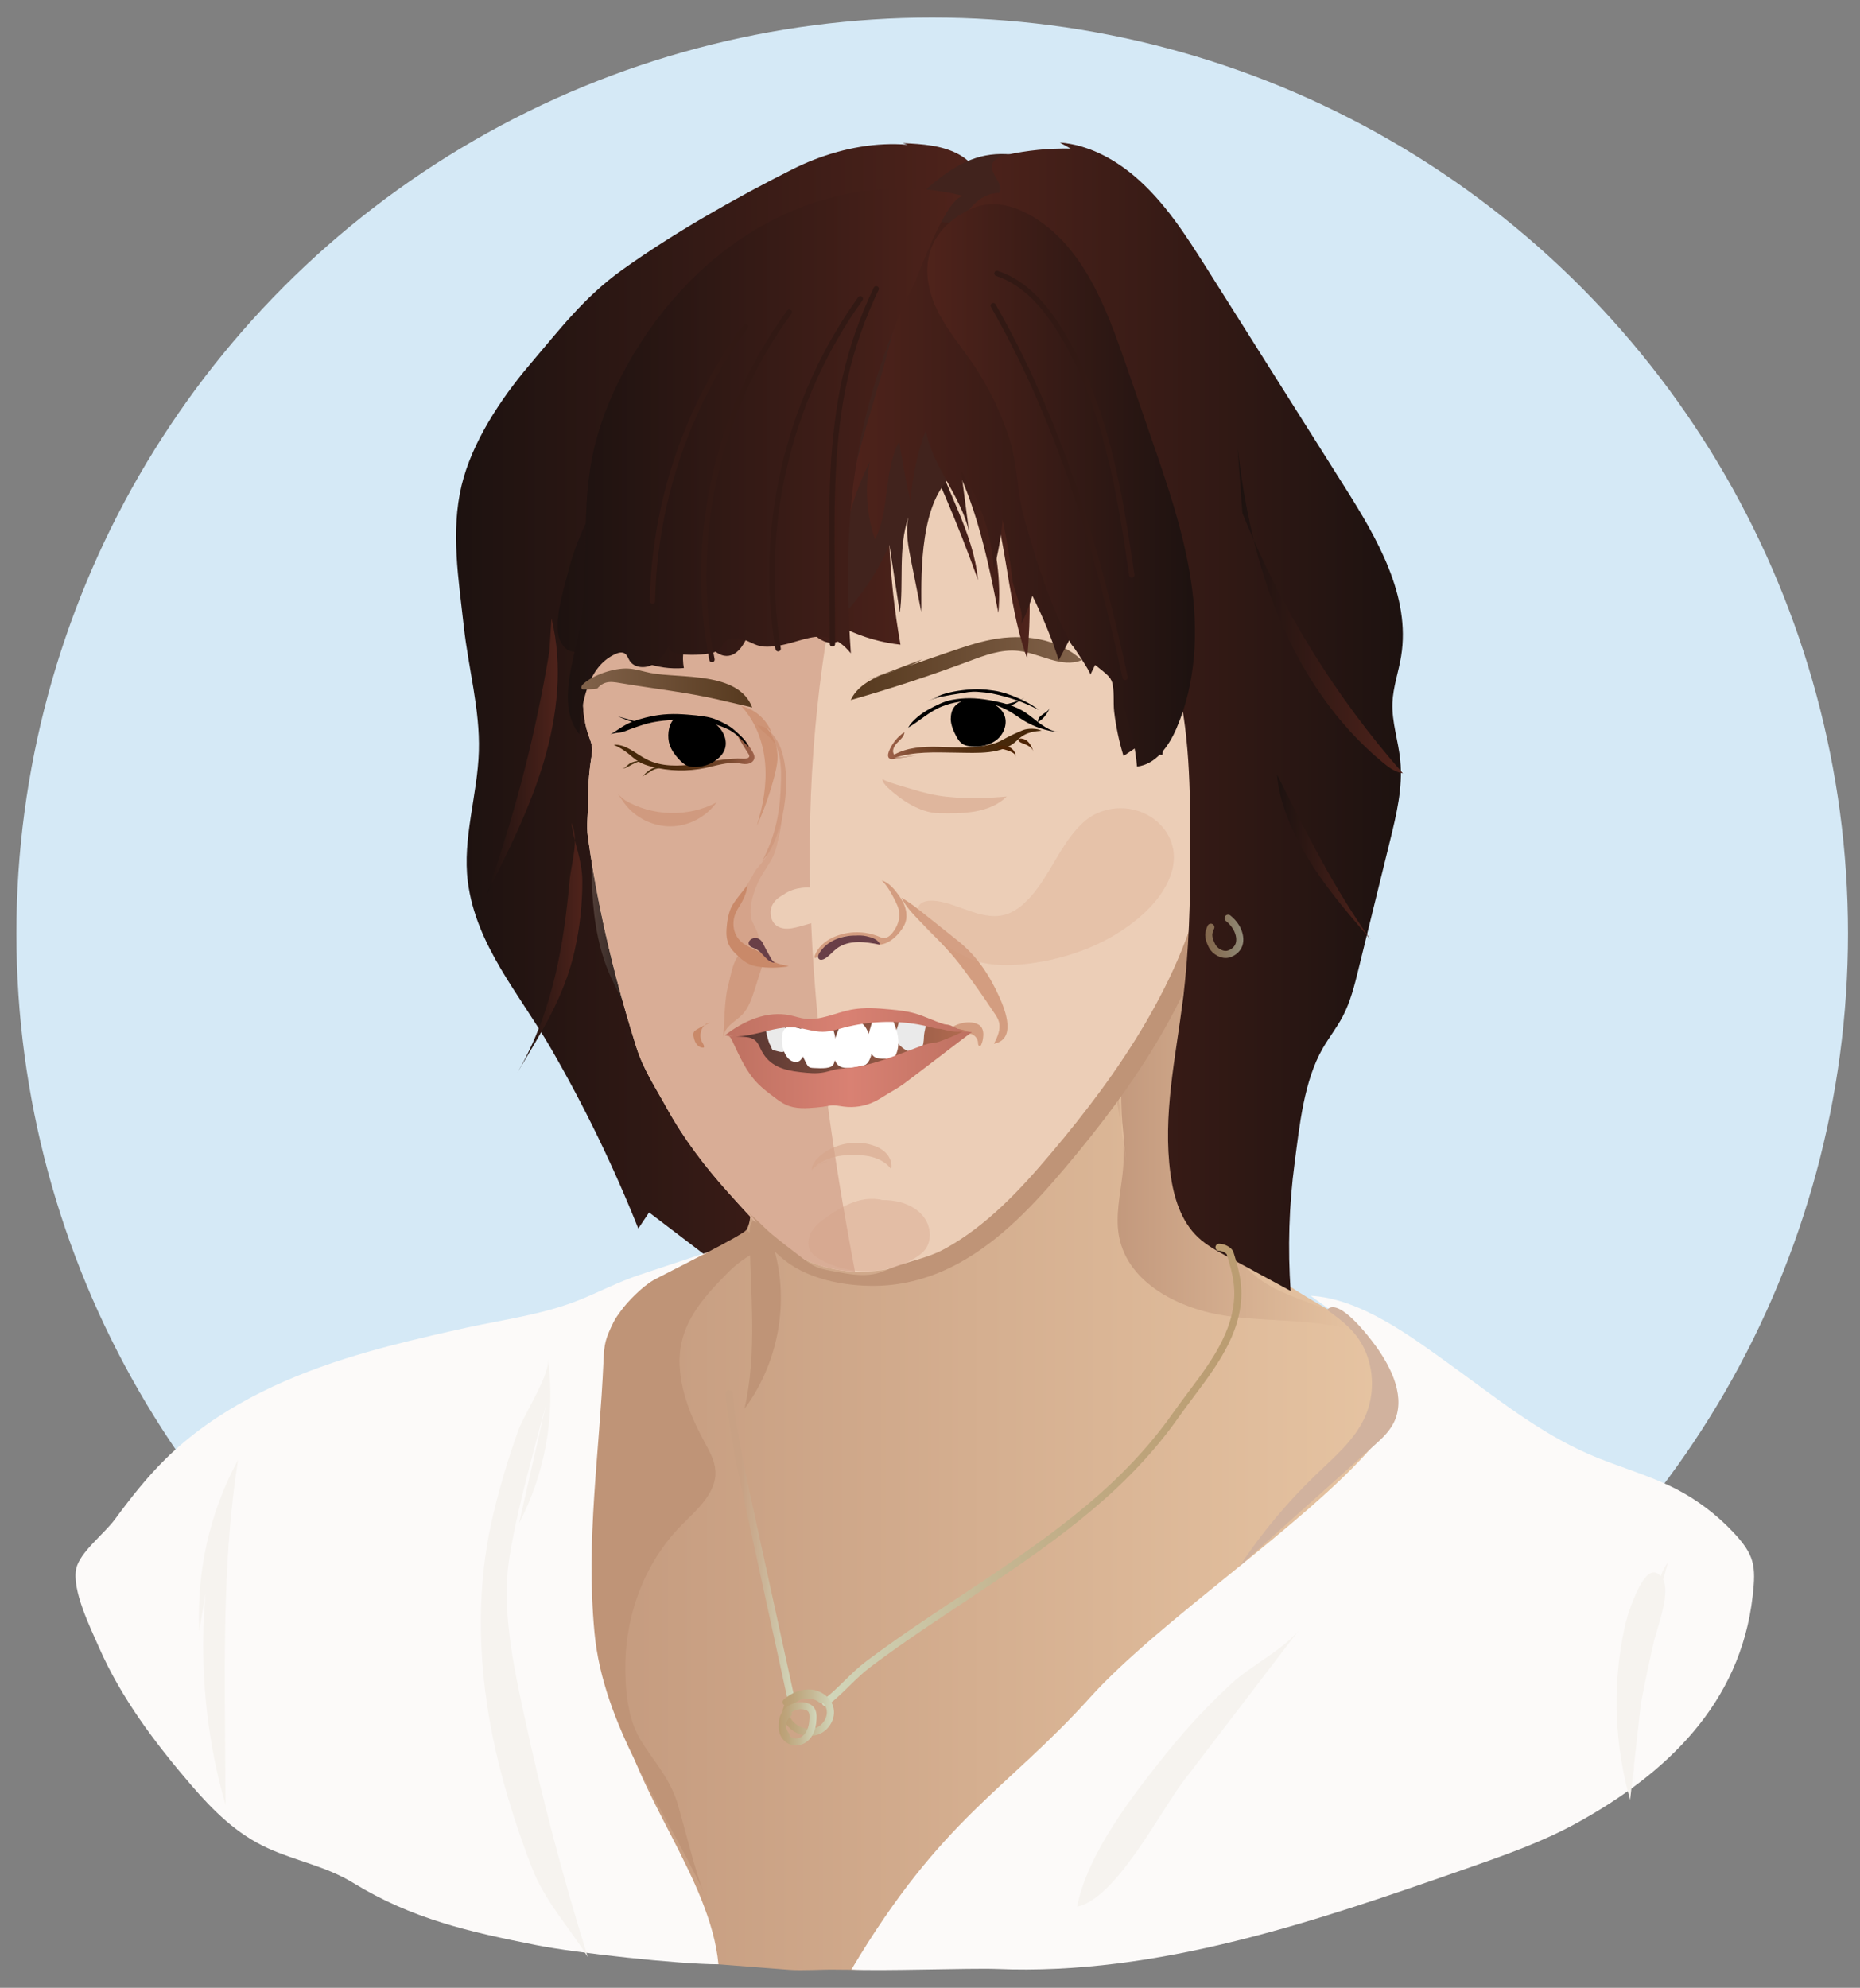
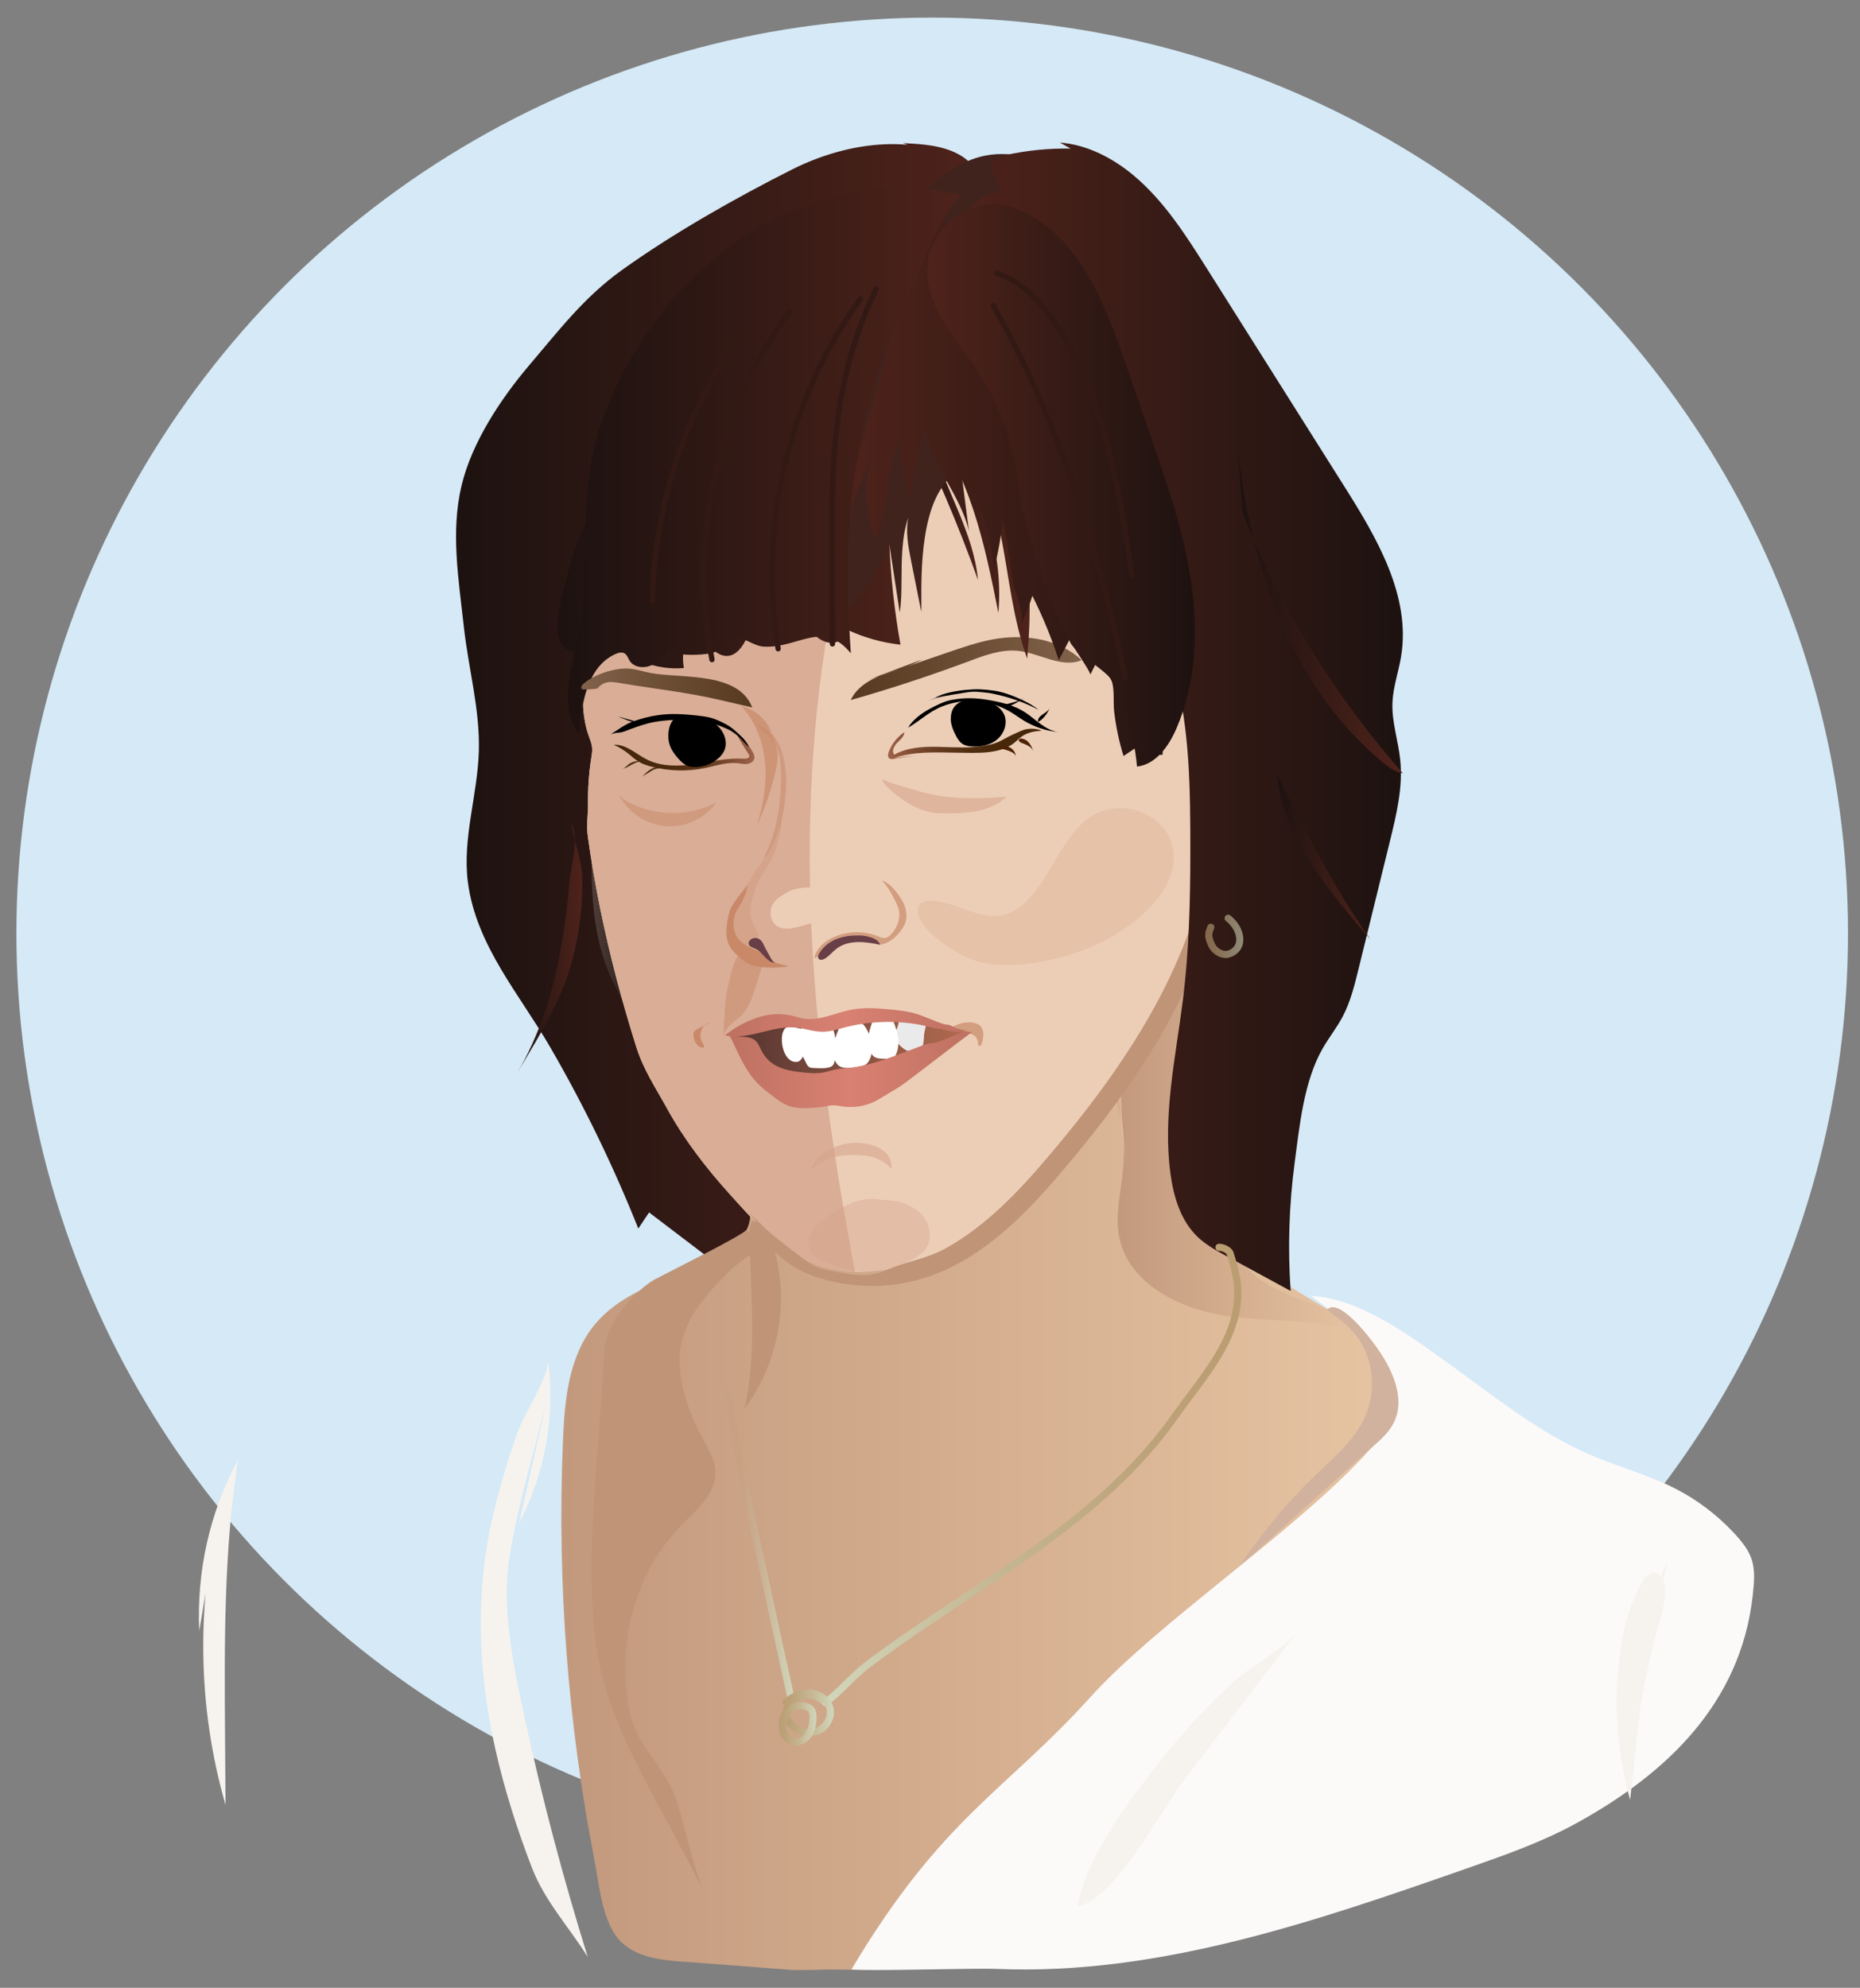
<svg xmlns="http://www.w3.org/2000/svg" xmlns:xlink="http://www.w3.org/1999/xlink" viewBox="0 0 262 280" id="Sandra">
  <rect x="0" y="0" width="262" height="280" fill="#808080" stroke="none" />
  <defs>
    <style>.cls-1,.cls-2,.cls-3,.cls-4,.cls-5,.cls-6,.cls-7,.cls-8{fill:none;}.cls-2,.cls-9{opacity:.5;}.cls-10{fill:url(#Namnlös_övertoning_50-2);}.cls-11{fill:url(#Namnlös_övertoning_24-3);}.cls-12{fill:url(#Namnlös_övertoning_24-5);}.cls-13{fill:url(#Namnlös_övertoning_24-7);}.cls-14{fill:url(#Namnlös_övertoning_24-6);}.cls-15{fill:url(#Namnlös_övertoning_24-9);}.cls-16{fill:url(#Namnlös_övertoning_24-8);}.cls-17{fill:url(#Namnlös_övertoning_24-4);}.cls-18{fill:url(#Namnlös_övertoning_24-2);}.cls-19{fill:url(#Namnlös_övertoning_2249);}.cls-20{fill:url(#linear-gradient);}.cls-3{stroke:url(#linear-gradient-3);}.cls-3,.cls-4,.cls-5,.cls-6,.cls-7,.cls-8{stroke-linecap:round;}.cls-3,.cls-4,.cls-5,.cls-7,.cls-8{stroke-linejoin:round;}.cls-4{stroke:url(#linear-gradient-2);}.cls-5{opacity:.6;stroke:url(#linear-gradient-4);}.cls-21{fill:#f6f3ef;}.cls-22{fill:#693f47;}.cls-23{fill:#ecceb7;}.cls-24{fill:#eaeaea;}.cls-25{fill:#fff;}.cls-26{fill:#fcfaf9;}.cls-27{fill:#bf9477;}.cls-28{fill:#d1b29e;}.cls-29{fill:#d9ad96;}.cls-30,.cls-9,.cls-31{fill:#c98969;}.cls-32{fill:#d5e9f6;}.cls-33{fill:#4a3010;}.cls-34{fill:#4e2303;}.cls-35{fill:url(#Namnlös_övertoning_373);}.cls-36{fill:url(#Namnlös_övertoning_130);}.cls-37{fill:url(#Namnlös_övertoning_133);}.cls-38{fill:url(#Namnlös_övertoning_134);}.cls-39{fill:url(#Namnlös_övertoning_373-3);}.cls-40{fill:url(#Namnlös_övertoning_373-2);}.cls-41{fill:url(#Namnlös_övertoning_51);}.cls-42{fill:url(#Namnlös_övertoning_50);}.cls-43{fill:url(#Namnlös_övertoning_92);}.cls-44{fill:url(#Namnlös_övertoning_25);}.cls-45{fill:url(#Namnlös_övertoning_26);}.cls-46{fill:url(#Namnlös_övertoning_24);}.cls-47{fill:url(#Namnlös_övertoning_27);}.cls-6{stroke:#321914;stroke-miterlimit:10;stroke-width:.75px;}.cls-7{stroke:url(#Namnlös_övertoning_178);}.cls-8{stroke:url(#Namnlös_övertoning_432);}.cls-48{opacity:.57;}.cls-48,.cls-49,.cls-50,.cls-51{fill:#d5a38a;}.cls-31{opacity:.7;}.cls-49{opacity:.3;}.cls-50{opacity:.4;}.cls-51{opacity:.98;}</style>
    <linearGradient gradientUnits="userSpaceOnUse" y2="197.34" x2="199.04" y1="197.34" x1="79.08" id="Namnlös_övertoning_373">
      <stop stop-color="#c3997d" offset="0" />
      <stop stop-color="#e7c5a3" offset="1" />
    </linearGradient>
    <linearGradient xlink:href="#Namnlös_övertoning_373" y2="157.05" x2="158.31" y1="157.05" x1="157.01" id="Namnlös_övertoning_373-2" />
    <linearGradient xlink:href="#Namnlös_övertoning_373" y2="157.68" x2="192.75" y1="157.68" x1="157.44" id="Namnlös_övertoning_373-3" />
    <linearGradient gradientUnits="userSpaceOnUse" y2="126.48" x2="94.58" y1="126.48" x1="81.11" id="Namnlös_övertoning_134">
      <stop stop-color="#604942" offset="0" />
      <stop stop-color="#000" offset="1" />
    </linearGradient>
    <linearGradient gradientUnits="userSpaceOnUse" y2="98.88" x2="138.64" y1="98.88" x1="64.24" id="Namnlös_övertoning_24">
      <stop stop-color="#1d1210" offset="0" />
      <stop stop-color="#4f231b" offset="1" />
    </linearGradient>
    <linearGradient gradientUnits="userSpaceOnUse" y2="94.17" x2="152.36" y1="94.17" x1="119.84" id="linear-gradient">
      <stop stop-color="#56391e" offset="0" />
      <stop stop-color="#81624a" offset="1" />
    </linearGradient>
    <linearGradient xlink:href="#Namnlös_övertoning_24" y2="63.28" x2="132.62" y1="63.28" x1="78.54" id="Namnlös_övertoning_24-2" />
    <linearGradient xlink:href="#Namnlös_övertoning_24" y2="70.02" x2="137.77" y1="70.02" x1="127.79" id="Namnlös_övertoning_24-3" />
    <linearGradient xlink:href="#Namnlös_övertoning_24" y2="69.19" x2="145.05" y1="69.19" x1="118.72" id="Namnlös_övertoning_24-4" />
    <linearGradient gradientUnits="userSpaceOnUse" y2="54.83" x2="164.22" y1="54.83" x1="104.57" id="Namnlös_övertoning_92">
      <stop stop-color="#41231d" offset=".59" />
      <stop stop-color="#4f231b" offset="1" />
    </linearGradient>
    <linearGradient gradientUnits="userSpaceOnUse" y2="68.86" x2="173.7" y1="68.86" x1="118.71" id="Namnlös_övertoning_25">
      <stop stop-color="#4f231b" offset="0" />
      <stop stop-color="#1d1210" offset="1" />
    </linearGradient>
    <linearGradient xlink:href="#Namnlös_övertoning_24" y2="64.97" x2="135.91" y1="64.97" x1="79.97" id="Namnlös_övertoning_24-5" />
    <linearGradient gradientUnits="userSpaceOnUse" y2="100.96" x2="197.6" y1="100.96" x1="134.21" id="Namnlös_övertoning_27">
      <stop stop-color="#4f231b" offset="0" />
      <stop stop-color="#1d1210" offset="1" />
    </linearGradient>
    <linearGradient gradientUnits="userSpaceOnUse" y2="68.37" x2="168.33" y1="68.37" x1="130.62" id="Namnlös_övertoning_26">
      <stop stop-color="#4f231b" offset="0" />
      <stop stop-color="#1d1210" offset="1" />
    </linearGradient>
    <linearGradient gradientUnits="userSpaceOnUse" y2="147.94" x2="136.1" y1="147.94" x1="103.33" id="Namnlös_övertoning_2249">
      <stop stop-color="#543430" offset="0" />
      <stop stop-color="#b26b50" offset="1" />
    </linearGradient>
    <linearGradient gradientUnits="userSpaceOnUse" y2="150.69" x2="136.9" y1="150.69" x1="102.68" id="Namnlös_övertoning_50">
      <stop stop-color="#be7161" offset="0" />
      <stop stop-color="#d98173" offset=".5" />
      <stop stop-color="#be7161" offset="1" />
    </linearGradient>
    <linearGradient xlink:href="#Namnlös_övertoning_50" y2="144.01" x2="136.23" y1="144.01" x1="102.12" id="Namnlös_övertoning_50-2" />
    <linearGradient gradientUnits="userSpaceOnUse" y2="96.91" x2="105.96" y1="96.91" x1="81.89" id="Namnlös_övertoning_51">
      <stop stop-color="#81624a" offset="0" />
      <stop stop-color="#56391e" offset="1" />
    </linearGradient>
    <linearGradient gradientUnits="userSpaceOnUse" y2="104.8" x2="146.72" y1="104.8" x1="125.09" id="Namnlös_övertoning_133">
      <stop stop-color="#9f624a" offset="0" />
      <stop stop-color="#9b5f47" offset=".02" />
      <stop stop-color="#7c4b30" offset=".17" />
      <stop stop-color="#643b1f" offset=".33" />
      <stop stop-color="#532f12" offset=".49" />
      <stop stop-color="#49290b" offset=".67" />
      <stop stop-color="#462709" offset=".9" />
    </linearGradient>
    <linearGradient gradientUnits="userSpaceOnUse" y2="106.07" x2="106.26" y1="106.07" x1="86.44" id="Namnlös_övertoning_130">
      <stop stop-color="#462709" offset=".1" />
      <stop stop-color="#49290b" offset=".33" />
      <stop stop-color="#532f12" offset=".51" />
      <stop stop-color="#643b1f" offset=".67" />
      <stop stop-color="#7c4b30" offset=".83" />
      <stop stop-color="#9b5f47" offset=".98" />
      <stop stop-color="#9f624a" offset="1" />
    </linearGradient>
    <linearGradient xlink:href="#Namnlös_övertoning_24" y2="86.05" x2="197.6" y1="86.05" x1="174.33" id="Namnlös_övertoning_24-6" />
    <linearGradient xlink:href="#Namnlös_övertoning_24" y2="120.71" x2="193.03" y1="120.71" x1="179.89" id="Namnlös_övertoning_24-7" />
    <linearGradient xlink:href="#Namnlös_övertoning_24" y2="106.58" x2="78.57" y1="106.58" x1="68.52" id="Namnlös_övertoning_24-8" />
    <linearGradient xlink:href="#Namnlös_övertoning_24" y2="133.49" x2="82.03" y1="133.49" x1="72.89" id="Namnlös_övertoning_24-9" />
    <linearGradient gradientUnits="userSpaceOnUse" y2="207.76" x2="174.86" y1="207.76" x1="115.78" id="Namnlös_övertoning_178">
      <stop stop-color="#d1d6ba" offset=".01" />
      <stop stop-color="#c5b793" offset=".41" />
      <stop stop-color="#bda47b" offset=".75" />
      <stop stop-color="#bb9d72" offset=".95" />
      <stop stop-color="#bb9d72" offset="1" />
    </linearGradient>
    <linearGradient gradientUnits="userSpaceOnUse" y2="217.67" x2="111.88" y1="217.67" x1="102.19" id="Namnlös_övertoning_432">
      <stop stop-color="#c8a184" offset=".23" />
      <stop stop-color="#cab194" offset=".51" />
      <stop stop-color="#d1d6ba" offset=".99" />
    </linearGradient>
    <linearGradient gradientUnits="userSpaceOnUse" y2="241.24" x2="117.47" y1="241.24" x1="110.21" id="linear-gradient-2">
      <stop stop-color="#bb9d72" offset="0" />
      <stop stop-color="#bda47b" offset=".21" />
      <stop stop-color="#c5b793" offset=".56" />
      <stop stop-color="#d1d6ba" offset=".99" />
    </linearGradient>
    <linearGradient xlink:href="#linear-gradient-2" y2="242.82" x2="115.02" y1="242.82" x1="109.69" id="linear-gradient-3" />
    <linearGradient xlink:href="#linear-gradient-2" y2="131.89" x2="175.13" y1="131.89" x1="169.76" id="linear-gradient-4" />
  </defs>
  <g id="BG-3">
    <circle r="129" cy="131.48" cx="131.31" class="cls-32" />
  </g>
  <g id="Sandra-2">
    <path d="m79.3,202.84c.24-5.7.82-11.8,4.44-16.22,3.09-3.78,7.87-5.67,12.46-7.33,2.57-.93,5.26-1.9,7.11-3.9s2.52-5.4.69-7.43c5.31,1.18,10.75,2.37,16.15,1.65,7.99-1.07,14.8-6.15,21-11.31,5.51-4.59,10.95-9.49,14.57-15.68,4.72-8.07,6.14-17.94,11.95-25.26.87-1.1,2.88,4.08,2.97,4.87.25,2.29-.94,4.85-1.48,7.1-.66,2.8-1.22,5.61-1.68,8.45-.91,5.63-1.42,11.33-1.51,17.04-.04,2.56-.27,5.57-.04,8.43.15,1.95.51,3.84,1.28,5.47,1.32,2.8,4.22,4.6,6.5,6.55,3.87,3.32,8,6.11,12.42,8.64,3.09,1.77,6.28,3.47,8.82,5.96s4.39,5.95,4.06,9.49c-.6,6.42-8.12,11.51-12.29,15.78-5.5,5.64-10.95,11.32-16.24,17.16-6.28,6.93-12.33,14.06-17.94,21.55-2.8,3.74-5.49,7.57-8.03,11.49-1.03,1.59-2.27,3.03-3.16,4.69-1.58,2.95-4.7,5-7.86,6.01-2.45.78-5.04,1.05-7.6,1.21-2.7.17-5.41.23-8.12.18-2.03-.04-4.71.17-6.68.02-5.26-.4-9.71-.77-14.99-1.14-3.01-.21-6.25-.6-8.47-2.65-2.77-2.56-3.18-7.94-3.86-11.44-.94-4.85-1.75-9.72-2.41-14.62-1.31-9.68-2.06-19.44-2.24-29.21-.1-5.18-.04-10.36.18-15.53Z" class="cls-35" />
    <g>
      <path d="m158.09,158.06c-.21-1.78-.57-3.53-1.08-5.25l1.3,8.49c0-.21,0-.41-.01-.62-.09-.87-.16-1.75-.21-2.62Z" class="cls-40" />
      <path d="m177.07,179.89c-1.9-1.46-3.31-3.35-4.38-5.47-2.06-1.65-4.36-3.32-5.48-5.71-.77-1.63-1.13-3.52-1.28-5.47-.22-2.86,0-5.87.04-8.43.1-5.71.6-11.41,1.51-17.04.46-2.84,1.02-5.65,1.68-8.45.08-.35.19-.72.29-1.08-.46-.52-1.06-.87-1.83-.94-1.12-.11-2.19.47-3.06,1.18-2.95,2.42-4.22,6.31-5.04,10.05-1.4,6.41-1.87,13.01-1.44,19.55.1.87.18,1.74.21,2.62.1,1.01.23,2.02.38,3.02l-.37-2.4c.02,1.33-.02,2.66-.17,3.98-.32,2.97-1.06,5.98-.49,8.92,1.28,6.59,8.56,10.21,15.21,11.15,6.65.93,13.65.24,19.89,2.75-.15-.15-.3-.29-.45-.43-1.47-1.06-3.04-1.99-4.62-2.89-3.55-1.56-7.53-2.52-10.61-4.88Z" class="cls-39" />
    </g>
    <path d="m85.17,138.55c-1.3-3.53-2.91-7.2-3.42-10.92-.59-4.24-.64-8.64-.64-12.91,0-8.47.8-16.94,2.41-25.25,1.18,5.94,2.37,11.9,3.05,17.92s2.13,10.89,3.53,16.55c2.83,11.47,4.35,23.26,4.48,35.08.02,1.5.01,3.01-.21,4.49-3.06-8.32-6.13-16.63-9.19-24.95Z" class="cls-38" />
    <path d="m137.02,23.53c-7.36-4.97-17.46-3.67-25.4.32s-16.81,9.02-24.03,14.2c-5.32,3.82-8.77,8.38-13.02,13.37-4.03,4.74-8.1,10.9-9.55,16.95-1.56,6.55-.42,13.17.31,19.86.64,5.88,2.29,11.67,2.12,17.58-.18,6.17-2.33,12.28-1.55,18.4,1.15,8.96,7.29,15.83,11.67,23.41,4.72,8.16,8.85,16.67,12.34,25.43l1.52-2.27c2.75,2.09,5.5,4.18,8.24,6.27.33.25.69.52,1.11.53.52.02.95-.35,1.34-.7,1.87-1.69,3.91-3.84,3.5-6.33-.42-2.55-3.13-3.9-5.03-5.65-1.17-1.07-2.08-2.39-2.95-3.71-4.8-7.3-7.51-15.19-11.31-22.95s-3.07-17.55-2.64-25.64c.25-4.73.82-9.54-.16-14.17-.7-3.31-2.18-6.5-2.15-9.88.01-1.5.33-2.99.66-4.46,2.4-10.89,5.38-21.88,11.41-31.26,6.03-9.38,15.61-17.05,26.69-18.33,5.07-.58,10.53.11,15-2.36,1.49-.82,2.86-2.06,3.34-3.7.75-2.6-1.04-5.39-3.42-6.69s-5.19-1.46-7.89-1.59" class="cls-46" />
    <path d="m82.04,96.23c.06,2.56,0,4.95.89,7.42.2.56.43,1.11.48,1.7.04.47-.05.95-.12,1.42-.34,2.11-.48,4.25-.46,6.39.01,1.63-.25,3.09-.02,4.72.93,6.7,2.3,13.34,4.01,19.88.86,3.27,1.8,6.53,2.82,9.75s2.73,5.74,4.3,8.59c2.41,4.38,5.47,8.36,8.81,12.06s6.56,7.45,11.06,9.46c6.13,2.74,13.47,1.51,19.35-1.72,5.88-3.24,10.55-8.27,14.88-13.39,9.82-11.61,18.69-24.65,21.8-39.54,2.02-9.71-.13-18.81.5-28.42.5-7.75-1.7-14.47-5.25-21.47-1.2-2.37-2.57-4.7-4.45-6.58-2.09-2.09-4.72-3.54-7.43-4.72-16.4-7.16-39.54-6.98-55.19,1.77-5.22,2.92-9.4,7.48-12.11,12.79-2.97,5.83-3.8,12.41-3.86,18.89,0,.34,0,.68,0,1.03Z" class="cls-23" />
    <path d="m122.25,95.77c3.78-1.3,7.56-2.6,11.35-3.9,2.02-.69,4.05-1.39,6.14-1.79,4.41-.84,9.36-.17,12.62,2.91-2.83,1.18-5.89-.99-8.95-1.31-2.38-.25-4.71.63-6.95,1.47-5.47,2.04-11.01,3.86-16.62,5.46.82-1.8,2.68-2.9,4.54-3.59s3.83-1.12,5.53-2.14" class="cls-20" />
    <path d="m117.95,73.84c-3.15-6.64-19.62-.82-24.4.49-2.65.73-5.44,1.57-7.99,2.71-2.68,5.65-3.47,11.94-3.52,18.16,0,.34,0,.68,0,1.03.06,2.56,0,4.95.89,7.42.2.56.43,1.11.48,1.7.04.47-.05.95-.12,1.42-.34,2.11-.48,4.25-.46,6.39.01,1.63-.25,3.09-.02,4.72.93,6.7,2.3,13.34,4.01,19.88.86,3.27,1.8,6.52,2.82,9.75.97,3.09,2.73,5.74,4.3,8.59,2.41,4.38,5.47,8.36,8.81,12.06,3.25,3.6,6.56,7.45,11.06,9.46,2.1.94,4.34,1.4,6.62,1.49-6.2-32.9-9.4-64.57-2.44-97.8.52-2.48,1.06-5.16-.02-7.45Z" class="cls-29" />
    <path d="m105.59,173.79c.08,8.25,1.12,16.62-.73,24.66,4.2-5.63,5.96-13.01,4.77-19.93-.39-2.27-1.25-5.68-3.56-6.58-.48.56-.48,1.12-.48,1.85Z" class="cls-27" />
    <path d="m172.32,96.53c.5-7.75-1.7-14.47-5.25-21.47-1.2-2.37-2.57-4.7-4.45-6.58-.36-.36-.74-.69-1.13-1.02,1.44,1.69,2.58,3.62,3.58,5.6,3.56,7.01,5.76,13.72,5.25,21.47-.62,9.61,1.52,18.71-.5,28.42-3.1,14.89-11.98,27.93-21.8,39.54-4.33,5.13-9,10.15-14.88,13.39-2.67,1.47-5.69,1.85-8.43,3.08-2.49,1.12-5.04.52-7.69.04-.7-.13-1.41-.27-2.07-.56-.73-.32-1.38-.81-2.01-1.29-1.41-1.07-2.83-2.15-4.19-3.28-1.24-1.03-2.33-2.32-3.63-3.26,1.26.92,1.98,2.47,2.68,3.82s1.59,2.19,2.82,3.16c3.61,2.83,9.21,3.73,13.65,3.5,3.81-.19,7.55-1.37,10.88-3.21,5.88-3.24,10.55-8.27,14.88-13.39,9.82-11.61,18.69-24.65,21.8-39.54,2.02-9.71-.12-18.81.5-28.42Z" class="cls-27" />
    <path d="m85.96,90.19c2.64,2.76,6.57,4.24,10.37,3.91-.28-1.53-.19-3.65,1.33-3.97,1.63-.34,2.66,1.91,4.3,2.23,1.91.37,3.14-1.93,3.7-3.79,1.31.65,2.67,1.32,4.13,1.42s3.08-.5,3.74-1.81c.84.97,1.76,1.99,3,2.3s2.84-.49,2.81-1.78c2.36,1.11,4.91,1.82,7.5,2.11-3.49-19.5-1.47-39.96,5.77-58.4-11.65,6.5-22.33,14.57-32.97,22.62-3.88,2.94-7.79,5.89-11.05,9.51-4.17,4.64-7.14,10.33-8.66,16.37-.55,2.18-2.05,6.99-1.08,9.2,1.49,3.4,4.23.73,7.1.07Z" class="cls-18" />
    <path d="m130.03,58.54c.84.99.9,2.67,1.25,3.92,1.87,6.52,5.84,12.47,6.48,19.23-2.85-7.97-6.19-15.77-9.98-23.34" class="cls-11" />
    <path d="m130.37,58.95c6.23,7.6,8.35,17.72,10.26,27.38.83-9.26-2.89-18.25-6.54-26.79,3.99,4.33,5.8,10.21,6.92,15.99s1.68,11.71,3.68,17.24c1.08-11.72-.18-24.03-6.14-34.17-2.62-4.46-6.05-8.36-9.47-12.24-.23-.27-.48-.54-.82-.66-.32-.11-.66-.05-.99.01-2.35.47-11.17,3.76-7.8,6.55,1.72,1.42,3.83,2.23,5.53,3.84,1.92,1.81,3.61,3.86,5.01,6.08" class="cls-17" />
    <path d="m119.14,73.58c-3.4.9-6.8,1.8-10.2,2.7-.71.19-1.46.38-2.18.22-1.47-.32-2.29-2.01-2.18-3.51s.91-2.84,1.67-4.14c6.27-10.8,10.71-22.61,17.26-33.24,2.38-3.86,5.08-7.6,8.66-10.37,3.58-2.77,6.72-4.03,11.2-3.37,4.46-1.04,9.45.66,12.35,4.21,1.16,1.42,1.99,3.07,2.75,4.74,1.96,4.26,3.55,8.69,4.77,13.22,1,3.74,1.69,7.95-.24,11.31-2.42,4.2-7.88,5.38-12.71,5.76-6.57.53-13.44,1.76-17.5,7.39-3.62,5.01-2.91,15.41-3.02,17.67-.47-2.37-.95-4.75-1.42-7.12-.41-2.04-.82-4.14-.4-6.18-1.49,4.28-.62,9.69-1.21,13.41-.49-3.18-.97-6.35-1.46-9.53-1.84,4.28-4.59,8.17-8.01,11.34.93-2.26.94-4.85,1.2-7.27.31-2.95.63-5.9.94-8.85.19.2.02,1.55-.25,1.62Z" class="cls-43" />
    <path d="m158.28,106.48l3.35-2.26c-.07,1.13,1,2.19,2.12,2.11.09-1.69.21-3.45,1.06-4.91s2.69-2.5,4.26-1.87c.39.15.74.4,1.14.52,1.46.46,2.99-.86,3.35-2.35s-.07-3.04-.44-4.52c-1.64-6.61-1.89-13.52-3.77-20.06-1.96-6.83-5.64-13-9.86-18.67-2.11-2.83-4.36-5.55-6.66-8.24s-4.16-5.45-6.83-7.82c-2.6-2.31-5.42-4.52-8.66-5.84-2.41-.98-6.31-2.28-8.54-.25-1.28,1.16-1.39,3.09-1.51,4.81-.94,13.57-7.86,26.22-8.59,39.81.66-4.13,1.95-8.15,3.81-11.89-.71,3.62-.46,7.44.74,10.93,2.15-4.26,1.18-9.61,3.42-13.82.41,2.84.94,5.67,1.58,8.47.24-3.43.97-6.83,2.16-10.06.89,5.11,4.91,9.21,6.08,14.26-.37-2.82-.73-5.63-1.1-8.45,2.7,4.11,4.31,8.93,4.6,13.84.61-2.29,1.03-4.64,1.25-7,.57,2.8,1.03,5.62,1.37,8.45.2,1.69,1.9,4.93,1.13,6.42.89-1.72,1.07-2.33,1.68-4.17,1.46,2.93,2.71,5.96,3.72,9.08l1.58-3.04c-.64,1.24,5.41,4.59,5.86,5.9s.2,3.02.36,4.37c.25,2.12.69,4.22,1.32,6.26Z" class="cls-44" />
    <path d="m94.37,90.79c-.63,1.06-1.3,2.17-2.37,2.79s-2.65.53-3.31-.51c-.22-.35-.34-.8-.69-1.02-.39-.25-.9-.11-1.32.08-3.96,1.8-4.79,6.95-5.09,11.29-2.94-3.76-1.14-9.13-.17-13.8,1.7-8.16.38-16.7,1.93-24.89.91-4.79,2.79-9.37,5.18-13.61,4.66-8.26,11.44-15.43,19.82-19.87,8.38-4.44,18.39-6.01,27.56-3.59-2.4-.63-6.49,10.99-7.2,12.42-2.63,5.34-4.73,10.95-6.28,16.7-3.16,11.72-3.4,23.24-2.58,35.25-3.95-4.85-7.42-.66-12.27-.95-1.27-.07-2.38-1.05-3.48-1.15-2.37-.21-1.4.56-3.27,1.84-.87.59-7.6.95-6.47-.97Z" class="cls-12" />
    <path d="m149.29,20.08c3.87.3,7.49,2.19,10.46,4.69,4.28,3.61,7.33,8.43,10.32,13.16,6.44,10.21,12.88,20.42,19.32,30.63,4.59,7.27,9.36,15.41,7.97,23.9-.36,2.19-1.13,4.31-1.22,6.52-.11,2.73.83,5.38,1.1,8.1.39,3.84-.54,7.67-1.46,11.42-1.48,6.01-2.95,12.03-4.43,18.04-.56,2.28-1.13,4.58-2.22,6.65-.82,1.55-1.92,2.94-2.8,4.46-2.67,4.62-3.28,10.95-3.97,16.18-.79,5.96-.98,12.01-.56,18.01-3.01-1.64-6.03-3.28-9.04-4.91-1.41-.77-2.84-1.55-4.01-2.65-2.42-2.28-3.44-5.68-3.88-8.97-1.11-8.19.73-16.34,1.75-24.44.88-6.93,1.05-14.11,1.05-21.08-.01-8.41-.04-16.94-2.21-25.07-1.11-4.17-2.77-8.17-4.5-12.13-2.29-5.24-4.71-10.41-7.26-15.53-1.64-3.28-3.35-6.57-5.68-9.4-4-4.84-9.79-8.33-12.42-14.03-1.58-3.43-1.83-7.45-.67-11.05.87-2.7,2.99-5.42,5.83-5.4.76-1.24-1.38-2.65-.99-4.04.23-.81,1.18-1.14,2-1.32,2.96-.65,6-.94,9.03-.89" class="cls-47" />
    <path d="m153.57,95.06c.38-.76.76-1.52,1.13-2.29,3.08,4.49,4.98,9.78,5.46,15.21,2.68-.31,4.48-2.89,5.55-5.36,2.79-6.45,3.1-13.75,2.07-20.7s-3.34-13.64-5.63-20.28c-1.21-3.5-2.42-7.01-3.63-10.51-2.71-7.83-5.9-16.29-12.99-20.58-2.1-1.27-4.58-2.11-6.99-1.67-1.33.24-2.56.87-3.68,1.62-4.87,3.27-5.25,8.56-2.63,13.61,1.33,2.56,3.21,4.78,4.83,7.16,2.23,3.29,3.98,6.9,5.17,10.69,1.13,3.59.99,7.18,1.96,10.71,1.1,4.01,2.29,8,3.83,11.87.73,1.84,1.54,3.66,2.46,5.42.31.6,3.26,4.78,3.1,5.1Z" class="cls-45" />
    <path d="m138.81,98.08c1.46.08,2.93.28,4.24.94,2.17,1.09,3.63,3.15,5.86,4.15-.91.11-1.85.12-2.77.32-2.6.56-4.95,1.97-7.54,2.55-3.96.89-8.2-.2-12.11.87-.38.1-.89.18-1.08-.16-.07-.13-.08-.29-.07-.44.09-1.34.77-1.8,1.59-2.66,3.55-3.73,6.47-5.85,11.87-5.56Z" class="cls-1" />
    <path d="m100.27,108.52c-2.08.25-4.18.5-6.26.27-2.12-.23-3.73-1.43-5.34-2.74-.59-.48-1.18-.96-1.77-1.44.97-.64,1.16-2.2,2.37-2.5,1.09-.27,2.37-.43,3.5-.59,2.63-.38,5.3-.13,7.94.16.48.05.96.11,1.42.23,1.66.46,3.18,1.86,4.1,3.27.35.53.62,1.13.63,1.77,0,.18-.03.38-.17.5-.08.06-.18.09-.28.11-.55.12-1.11.15-1.67.24-.36.06-.68.24-1.05.29-1.13.17-2.27.29-3.4.42Z" class="cls-1" />
    <path d="m127.17,127.01c.55,1.09.76,2.34.14,3.44-.66,1.15-1.82,2.35-3.18,2.59-.18.03-.37.04-.55-.01-.11-.03-.21-.09-.31-.15-1.19-.66-2.42-.87-3.76-.99-1.66-.14-3.41,1.71-4.38,2.89-.1.12-.32.24-.39.1-.02-.05,0-.11,0-.17.39-1.22,1.44-2.14,2.6-2.67,2.12-.96,4.53-.97,6.67-.03.72.32,1.25-.05,1.72-.64.7-.88,1.13-2.05.89-3.15-.1-.45-.29-.86-.49-1.27-.52-1.05-1.1-2.12-1.93-2.94,1.05.33,1.83,1.29,2.45,2.16.19.27.36.55.51.85Z" class="cls-31" />
-     <path d="m140.07,142.71c.26.39.52.79.64,1.23.29,1.04-.21,2.12-.7,3.08,3.17-.63,1.63-4.65.77-6.56-1.4-3.1-3.17-5.8-5.84-7.93-1.6-1.28-3.2-2.56-4.8-3.83-1.01-.81-2.03-1.62-3.17-2.25.63,1.25,1.62,2.28,2.59,3.29,1.93,1.99,3.95,3.91,5.65,6.12s3.31,4.52,4.86,6.86Z" class="cls-31" />
    <path d="m127.59,148.83c-3.07,1.25-6.12,2.64-9.38,3.25s-6.82.38-9.59-1.44c-.6-.4-1.16-.87-1.6-1.44-.46-.62-.77-1.35-1.27-1.94-.6-.71-1.49-1.17-2.41-1.26,3.38-1.49,7.23-1.24,10.91-1.52,4.51-.34,9.05-1.51,13.5-.71,2.31.42,4.56,1.36,6.9,1.18.55-.04.91.14,1.45.22-.69.5-1.55.79-2.32,1.15-.48.22-.95.43-1.44.62-.42.16-.86.25-1.27.4-.28.11-.5.31-.78.43-.89.38-1.8.69-2.7,1.06Z" class="cls-19" />
-     <path d="m109.22,148c.12.03.23.06.35.09.24.06.92.24,1-.16.01-.06,0-.12-.02-.18-.15-.52-.2-1.06-.16-1.6.03-.37.36-1.1.22-1.41-.03-.08-1.49.09-1.65.1-.28.02-.57.04-.84.1-.31.06-.24.19-.18.47.11.55.25,1.09.45,1.61.05.13.15.21.19.35.04.15.1.29.18.42.02.04.04.07.07.09.03.02.07.03.1.04.1.03.2.05.3.08Z" class="cls-24" />
    <path d="m110.13,146.41c0-.98.34-1.8,1.05-1.78.55.02,1.1.11,1.62.29.25.08.51.2.64.43.11.18.11.4.12.61.02,1.13,0,2.35-.7,3.24-.08.11-.18.21-.3.28-.12.07-.25.1-.38.1-1.33.08-2.06-1.72-2.05-3.18Z" class="cls-25" />
    <path d="m113.25,149.13c.58,1.22.62,1.27,1.4,1.31,1.11.05,2.52.14,2.8-.61.26-.71.27-1.35.3-2.11s-.09-2.39-.58-2.97c-.67-.79-3.52-.7-4.37.17-.96.98-.07,3.12.44,4.22Z" class="cls-25" />
    <path d="m117.94,149.93c.11.12.25.22.4.3.81.42,2.26.1,3.09-.08.18-.04.36-.1.52-.2.19-.13.33-.32.45-.52.78-1.39.42-3.18-.38-4.56-.22-.37-.51-.77-.94-.82-.17-.02-.34.02-.51.06-.67.15-1.34.22-2,.43-.09.03-.19.06-.26.12-.07.06-.1.14-.14.22-.37.82-.63,1.68-.78,2.57-.13.75-.02,1.86.57,2.48Z" class="cls-25" />
    <path d="m126.11,145.67c-.02.11-.02.22-.02.33.03.47.29.9.63,1.23.44.42,1.2,1.07,1.84.85.4-.14.79-.29,1.18-.44.33-.19.39-1.12.4-1.45.01-.55.13-1.04.25-1.58.02-.1.04-.21-.02-.29-.04-.06-.11-.08-.17-.1-.62-.2-1.23-.22-1.88-.25-.58-.03-1.16-.23-1.73-.07-.02.62-.4,1.19-.48,1.79Z" class="cls-24" />
    <path d="m122.56,144.9c-.17.61-.31,1.24-.29,1.87.02.7.24,1.54.79,2.02s1.73.3,2.49.36c.09,0,.18.01.26-.02.09-.04.15-.12.2-.21.45-.74.59-1.64.52-2.5s-.34-1.7-.67-2.5c-.04-.11-.09-.22-.18-.29-.39-.3-1.99-.02-2.44.09-.1.02-.2.05-.28.12-.1.08-.14.22-.18.34-.07.24-.15.47-.21.71Z" class="cls-25" />
    <path d="m137.93,144.38c-1.14-.72-2.93-.32-3.97.4.48.01.99.04,1.36.34.08.07.16.14.24.21.36.26.85.19,1.26.32.53.17.92.68.95,1.23,0,.11,0,.22.04.31s.15.18.25.15c.08-.02.12-.1.15-.17.19-.41.28-.9.3-1.35.03-.45-.1-1.05-.47-1.35-.04-.03-.09-.07-.13-.1Z" class="cls-31" />
    <path d="m119.6,150.42c-.68.07-1.37.1-2.04.25-.48.11-.95.27-1.44.37-1.11.23-2.25.11-3.37-.02-2.32-.26-4.34-.81-5.49-3.03-.26-.51-.46-1.09-.91-1.46-.51-.42-1.22-.47-1.89-.5-.59-.03-1.19-.05-1.78-.08.28.22.34.4.49.71,1.03,2.16,1.93,4.33,3.66,6.05.68.68,1.46,1.26,2.23,1.84.54.41,1.09.82,1.71,1.09,1.33.59,2.81.48,4.23.36.62-.05,1.2-.13,1.8-.25.69-.14,1.35.03,2.04.12,1.49.2,3.03-.06,4.38-.72.47-.23.91-.51,1.35-.78.92-.58,1.93-1.1,2.8-1.75.8-.6,1.61-1.21,2.41-1.82,2.38-1.8,4.73-3.65,7.12-5.42-.3.01-.6-.11-.9-.1-.39,0-.73.2-1.06.36-.41.19-.82.37-1.24.54-.74.29-1.62.69-2.42.75-.76.06-1.5.4-2.21.66-1.6.59-3.19,1.23-4.81,1.76-1.51.5-3.06.9-4.64,1.07Z" class="cls-42" />
    <path d="m132.9,144.24c-1.38-.43-2.67-1.11-4.06-1.5-1.09-.31-2.23-.43-3.36-.54-1.87-.18-3.77-.33-5.61.03-2.2.43-4.34,1.57-6.56,1.26-.68-.1-1.33-.33-2-.47-3.24-.69-6.58.78-9.19,2.81,3.29.76,6.62-1.41,9.98-1.09,1.27.12,2.49.6,3.77.59,1.06,0,2.08-.33,3.1-.6,3.36-.87,6.91-1.02,10.34-.43.58.1,1.16.24,1.73.38.31.07.63.17.95.22.2.03.4,0,.6.05.62.14,1.19.31,1.83.36.31.02.62.03.94.01.27-.01.61-.12.88-.09-.63-.07-1.23-.28-1.81-.53-.25-.11-.51-.27-.78-.33-.25-.06-.51-.05-.75-.13Z" class="cls-10" />
    <path d="m84.13,96.98c.29-.05.57-.09.86-.14-.89.19-1.81.29-2.72.28-.1,0-.21,0-.29-.07-.22-.16-.04-.51.17-.7,1.46-1.32,4.33-2.26,6.27-2.18,1.09.04,2.13.41,3.2.62,4.27.82,12.37-.25,14.34,4.86-1.61-.37-3.23-.74-4.84-1.12-4.38-1.01-8.75-1.48-13.19-2.22-1.64-.27-2.7-.58-3.79.67Z" class="cls-41" />
    <path d="m125.95,106.79c2.78-.99,5.83-.8,8.78-.77s6.46.33,8.56-1.75c1.3-1.29,2.66-1.24,3.43-1.35-.7-.35-1.94-.35-2.66-.06s-1.87.81-2.55,1.2c-.94.54-1.51.72-2.57.94-2.08.44-4.66.25-6.78.2s-4.34.07-6.2,1.1c-.39-.49-.03-1.21.41-1.66s1-.89,1.02-1.51c-1,.67-1.78,1.65-2.2,2.77-.12.32-.18.76.11.95.17.1.38.08.57.05,1.07-.17,2.14-.33,3.21-.5" class="cls-37" />
    <path d="m105.87,105.68c.25.37.49.81.36,1.23-.13.41-.57.65-1,.7s-.86-.06-1.28-.11c-1.54-.18-3.07.35-4.59.67-2.51.53-5.14.46-7.62-.19-.6-.16-1.19-.35-1.72-.66-.6-.35-1.1-.85-1.66-1.28-.59-.45-1.23-.83-1.91-1.13,1.72-.12,3.11,1.28,4.65,2.06,2.06,1.05,4.51.98,6.8.65s4.58-.89,6.89-.75c.33.02.81-.09.76-.42-.01-.07-.05-.13-.08-.19-.53-.87-1.12-1.73-1.59-2.63.67-.21,1.67,1.55,2,2.04Z" class="cls-36" />
    <path d="m98.27,100.79c-1.97-.19-3.59-.34-5.55-.06-1.21.17-2.4.48-3.55.89s-2.16,1.21-3.23,1.86c.37-.22.97-.25,1.39-.3.52-.06,1.04-.33,1.53-.5,1.09-.39,2.18-.78,3.32-.98,1.69-.3,3.42-.38,5.13-.22.43.04.86.09,1.28.15,1.67.25,2.23.44,2.56.54.7.22,1.51.59,1.78.76.35.22.68.45.99.72s.59.59.88.9c.2.21.41.44.63.63.01-.12-.09-.27-.15-.36-.07-.12-.14-.23-.22-.34-.16-.22-.34-.43-.53-.63-.34-.36-.71-.68-1.08-1.01-.71-.63-1.69-1.11-2.55-1.47-.82-.35-1.78-.48-2.65-.57Z" />
    <path d="m130.88,99.89c.95-.51,2.1-1.11,3.16-1.3,1.79-.33,3.31-.32,5.32.03,1.79.32,3.59.75,5.1,1.76,1.5,1.01,2.82,2.5,4.62,2.74-1.69-.16-3.34-.7-4.79-1.57-.68-.41-1.31-.89-1.99-1.29-2.87-1.7-6.54-1.99-9.63-.74-1.79.72-3.12,2.03-4.75,2.98.59-1.06,1.92-2.05,2.96-2.61Z" />
    <path d="m143.07,106.63c.05-.55-.32-1.08-.8-1.34-.41-.22-1.68-.53-1.82.09.48.04,2.71.45,2.63,1.26Z" class="cls-34" />
    <path d="m145.55,105.87c-.11-.51-.64-.8-1.12-1.02-.24-.11-.95-.29-.93-.58.02-.4.6-.2.77-.14.67.21,1.13,1.13,1.29,1.75Z" class="cls-34" />
    <path d="m144.3,98.27c-1.02.62-2.06,1.55-3.37,1.15,1.16-.36,2.29-.48,3.37-1.15Z" />
    <path d="m89.7,101.67l-2.64-.75c.9.38,1.81.77,2.77.95" />
    <path d="m90.51,109.37c.29-.22.62-.38.92-.57.27-.17.55-.37.86-.47.11-.03.22-.06.33-.08.23-.05.58-.2.81-.08-.09-.05-.18-.06-.28-.08-.27-.04-.55-.09-.82-.02-.7.18-1.35.77-1.83,1.29Z" class="cls-33" />
    <path d="m87.59,108.26c.35,0,.67-.14.96-.31.32-.19.66-.36,1-.51.25-.11.53-.22.8-.18-.1-.05-.21-.06-.31-.06-.47-.01-.94.11-1.34.35-.35.21-.66.71-1.11.71Z" class="cls-33" />
    <path d="m147.88,99.67c-.24.72-.97,1.71-1.66,2.01-.12-1,1.38-1.18,1.66-2.01Z" />
    <path d="m137.42,103.07c.24.02.49-.04.7-.14.38-.19.69-.54.78-.96.04-.16.04-.34.02-.5-.16-1.09-1.53-1.51-2.34-.83-.93.78-.37,2.35.84,2.44Z" />
    <path d="m133.92,101.2c0,.86.34,1.69.75,2.46.24.45.52.9.96,1.16.35.21.76.28,1.17.32,1.3.11,2.69-.16,3.69-1.01s1.49-2.35.93-3.53c-.36-.76-1.09-1.31-1.88-1.6s-1.65-.37-2.49-.41c-1.69-.08-3.12.68-3.12,2.61Z" />
    <path d="m94.34,104.94c.24.72.7,1.34,1.19,1.9.4.44.84.86,1.39,1.06.29.1.6.14.91.14,1.08.02,2.16-.32,3.04-.97.53-.39,1.01-.9,1.23-1.55.39-1.13-.12-2.43-.97-3.23s-1.99-1.15-3.12-1.36c-.91-.16-2.44-.39-3.15.43-.77.88-.89,2.49-.53,3.56Z" />
    <path d="m131.7,98.27c1.18-.65,3.04-.97,4.38-1.1,1.45-.14,2.46-.1,3.9.11,1.24.18,2.43.61,3.58,1.12.97.43,1.92.92,2.73,1.59-2.04-1.11-4.27-1.83-6.54-2.3-.51-.11-1.5-.2-2.02-.24-1.04-.07-1.6.09-2.62.25-1.5.23-3.02.46-4.42,1.04.87-.37,1.76-.68,2.67-.93" />
    <path d="m120.48,131.78c.52-.02,1.05-.03,1.55.09.76.18,1.63.39,1.95,1.2-1.04-.2-2.09-.39-3.15-.37s-2.14.28-2.98.92c-.59.45-1.05,1.06-1.69,1.43-.26.15-.63.24-.83.01-.22-.25-.04-.63.14-.9,1.09-1.65,3.04-2.38,5.01-2.38Z" class="cls-22" />
    <path d="m101.8,146.63c.04-.4.09-.81.25-1.18.47-1.11,1.69-1.68,2.52-2.55.89-.94,1.31-2.21,1.71-3.44.41-1.28.82-2.56,1.23-3.84.04-.12.08-.26.05-.38-.06-.24-.33-.34-.56-.41-1.02-.3-2.05-.92-2.93-.22-.78.63-1.16,2.91-1.41,3.83-.75,2.77-.51,5.41-.86,8.19Z" class="cls-9" />
    <path d="m109.45,105.4c.55,1.46.6,3.06.56,4.62-.1,4.25-.72,7.63-2.72,11.41.55-1.04,1.73-1.56,2.18-2.84.41-1.16.53-2.53.77-3.75.61-3.01.8-6.46-.25-9.4-.48-1.35-1.76-3.16-3.31-3.28.83,1.15,2.17,1.65,2.77,3.23Z" class="cls-9" />
    <path d="m106.14,100.45c1.71,1.57,3.28,3.57,3.38,5.9.04.93-.16,1.85-.38,2.75-.62,2.48-1.47,4.91-2.54,7.23.89-2.84,1.43-5.83,1.18-8.79s-1.34-5.91-3.37-8.09c1.92.44,3.58,1.89,4.27,3.74" class="cls-31" />
    <path d="m105.79,129.16c-.28-1.82.53-4.12,1.39-5.65.56-1.01,1.29-1.92,1.76-2.97.63-1.4.78-2.96.93-4.48-.48,2.27-1.56,4.4-3.11,6.12-.63.7-.77,1.33-1.3,2.1s-1.08,1.48-1.33,2.32c-.31,1.05-.81,1.96-1,3.06-.04.24-.08.48-.07.73.02.57.29,1.1.61,1.56.52.74,2.3,2.17,3,.85.64-1.21-.62-2.34-.85-3.45-.01-.06-.02-.12-.03-.18Z" class="cls-51" />
    <path d="m105.38,124.6c-.17.21-.2.84-.3,1.12-.13.39-.29.78-.48,1.15-.42.83-1.01,1.49-1.2,2.44-.17.81-.09,1.69.29,2.42.85,1.65,2.63,1.77,3.94,2.78.27.21.57.36.84.57.48.37.9.61,1.49.75.38.09.76.19,1.14.28-1.43.24-2.9.26-4.33.05-1.31-.19-2.07-.77-3.02-1.69-.4-.39-.78-.8-1.03-1.29-.36-.71-.44-1.54-.38-2.34.07-1.05.28-2.45.84-3.36.62-1,1.45-1.95,2.19-2.87Z" class="cls-30" />
    <path d="m107.55,133.03c-.16-.37-.43-.72-.81-.85-.27-.09-.57-.07-.82.05-.27.13-.51.41-.46.7.03.2.19.36.36.46s.37.16.56.24c.61.26.98.8,1.45,1.26.36.36.79.72,1.3.71-.3-.17-.48-.5-.64-.8-.39-.74-.87-1.49-1.15-2.28" class="cls-22" />
    <path d="m144.18,127.31c2.84-2.49,4.6-6.93,6.78-9.68.97-1.23,2.08-2.4,3.5-3.04,5.86-2.67,12.6,2.22,10.5,8.51-.82,2.46-2.58,4.52-4.56,6.2-4.29,3.62-9.75,5.68-15.31,6.41-2.23.29-4.52.38-6.72-.11-2.51-.56-5.33-2.38-7.2-4.1-2.57-2.36-2.95-5.41,1.52-4.45,3.14.67,6.54,3.04,9.75,1.46.63-.31,1.2-.71,1.74-1.18Z" class="cls-49" />
    <path d="m87.93,121.28c-.65-.28-1.35-.54-2.04-.4-.99.2-1.66,1.21-1.79,2.21s.15,2.01.44,2.98c.93,3.19,1.85,6.38,2.78,9.56.11.37.22.74.43,1.05.41.61,1.14.93,1.86,1.07,1.95.37,3.94-.38,5.67-1.34,3.11-1.72,7.87-4.42,4.12-7.67-3.37-2.92-7.37-5.68-11.47-7.45Z" class="cls-2" />
    <path d="m141.81,112.2c-2.42,2.37-6.19,2.43-9.57,2.35-2.64-.06-5.29-1.83-7.18-3.6-.37-.35-.75-.77-.78-1.28.02.34,3.78,1.36,4.22,1.5,1.52.47,3.08.86,4.67,1.04,2.88.32,5.76.25,8.64-.01Z" class="cls-48" />
    <path d="m88.04,112.72c3.86,2.29,8.92,2.41,12.89.31-1.46,2.05-3.93,3.35-6.45,3.37s-5.02-1.21-6.52-3.24c-.31-.41-.57-.85-.89-1.25" class="cls-9" />
    <path d="m102.53,48.53c-5.7,6.49-10.57,13.8-13.6,21.89s-4.12,17.01-2.35,25.46c.93-16.58,3.75-33.87,13.82-47.07.96-1.26,2.11-2.55,3.66-2.84-1.88,2.5-3.75,5-5.63,7.5" class="cls-1" />
    <path d="m175.01,72.29c5.39,13.37,13.07,25.82,22.6,36.64-1.1-.17-2.03-.86-2.88-1.57-6.41-5.3-11.2-12.4-14.44-20.06-3.24-7.66-4.99-15.88-5.95-24.15" class="cls-14" />
    <path d="m193.03,132.31c-3.37-3.9-6.76-7.83-9.32-12.3-1.88-3.28-3.52-7.09-3.82-10.9,4.02,8.02,7.92,15.85,13.14,23.2Z" class="cls-13" />
-     <path d="m77.39,91.71c-1.92,11.68-4.9,23.18-8.87,34.32,3.06-6.09,6.14-12.21,8.08-18.75s2.71-13.55,1.08-20.17" class="cls-16" />
    <path d="m80.23,124.09c-.29,3.2-.67,6.39-1.24,9.55-1.11,6.09-2.95,12.09-6.11,17.45,3.35-5.68,6.58-10.58,8.06-17.17.73-3.24,1.1-6.56,1.08-9.88-.02-3.04-1.18-5.28-1.53-8.13,1.14,2.46-.04,5.63-.26,8.19Z" class="cls-15" />
    <path d="m151.69,53.81c-3.52,2.57-7.9,3.61-12.13,4.64-18.1,4.39-36.71,9.96-50.52,22.46-6.58,5.95-12.04,13.87-12.41,22.73.57-4.73-.22-9.52-.09-14.28.19-6.78,2.31-13.49,6.03-19.16,6.8-10.34,18.38-16.59,30.12-20.5,11.22-3.73,22.96-6.55,34.4-9.54,2.89-.76,9.24-1.62,9.9,2.11.76,4.29-1.98,9.11-5.31,11.54Z" class="cls-1" />
    <path d="m134.72,38.63c-1.68,4.17-5.03,7.48-8.76,9.99s-7.86,4.35-11.85,6.43c-11.78,6.15-22.3,14.45-32.15,23.36,5.4-10.63,13.68-19.46,21.86-28.14,8.37-8.89,19.73-11.97,30.98-16.71.39-.16.86-.32,1.21-.08.39.27.36.85.26,1.32-1.11,5.4-4.76,9.87-8.3,14.1" class="cls-1" />
    <path d="m93.5,40.13c-14.37,12.82-25.88,30.19-26.96,49.42-.47,8.42,1.06,16.83.97,25.26-.07,6.37-1.05,12.72-.65,19.08.39,6.1,2.07,12.13,1.76,18.24-.09,1.84-.35,3.79.45,5.44.77,1.59,2.37,2.59,3.92,3.45,9.83,5.47,20.79,8.89,31.99,9.99-3.58-3.84-6.94-7.88-10.59-11.66-2.97-3.07-4.62-5.31-6.14-9.45-3.42-9.29-4.84-19.21-5.22-29.06-.23-6.05.23-12.07.14-18.11-.1-6.46.23-12.93,1.47-19.28,2.17-11.15,11.65-20.93,19.41-28.88,6.46-6.62,13.94-12.39,22.49-15.92,2.58-1.06,5.25-1.92,7.69-3.27,3.65-2.02,8.46-6.07,4.2-9.78-2.79-2.42-6.66-3.32-10.35-3.08-3.68.24-7.22,1.52-10.59,3.04-4.31,1.93-8.2,5.03-12.57,6.69-4.41,1.68-7.91,4.73-11.43,7.87Z" class="cls-1" />
    <path d="m131.92,45.75c4.74,10.77,10.8,21.15,19.36,29.22,2.85,2.69,5.99,5.12,8.38,8.22,2.57,3.34,4.18,7.31,5.75,11.22.5,1.24,1,2.48,1.29,3.79.44,1.98.4,4.02.41,6.05.02,2.72.17,5.45.31,8.17.12,2.26.29,4.66,1.63,6.48.63-2.13,1.13-4.29,1.51-6.48,1.26,2.16,1.96,4.64,2.02,7.14.57-.65.79-1.52.97-2.37,1.43-6.9.74-13.97.02-20.91-.57-5.54-.64-10.91-2.65-16.13-2.35-6.09-4.6-11.55-8.22-17.06-3.87-5.89-7.95-11.74-13.07-16.63-2.53-2.42-5.03-3.94-6.74-7.06-.61-1.12-4.93-8.66-4.23-9.6-2.98,3.94-8.11,9.3-7.49,14.67.19,1.63,1.13,3.27,2.66,3.84" class="cls-1" />
-     <path d="m159.8,25.61c4.05,3.19,5.9,7.99,9.54,11.4,4,3.74,7.2,8.53,10.43,12.96,3.68,5.06,7.64,10.36,10.36,16.02s4.65,11.68,6.41,17.6c1.63,5.5,2.06,10.81,2.85,16.46.92,6.6,1.35,13.27,1.26,19.94-.19-1.28-.69-2.52-1.45-3.57.21,3.23-.31,6.51-1.51,9.52-.53-.77-.9-1.64-1.1-2.55-.9,3.84-1.79,7.68-2.69,11.53.22-1.03.15-2.13-.2-3.13.05,2.83-.31,5.66-1.08,8.38-.82-.72-1.37-1.75-1.52-2.83.34,2.48-.91,5.5-1.58,7.84-.72,2.49-1.12,5.04-1.88,7.56l.14-3.39c-.71,4.33-.94,8.74-.69,13.11.26,4.58.9,9.7-1.99,13.26-.03-2.33-.07-4.67-.1-7,.22,3.86.18,7.73-.14,11.58.22-2.7-5.62-1.82-7.02-3.4-.74.86-1.38,1.81-1.89,2.83.08-.5.16-1.02,0-1.5s-.69-.87-1.17-.72c-.27.09-.47.32-.66.54-.53.65-1.06,1.3-1.59,1.95-.17-1.17-.46-2.33-.85-3.45-.6.76-1.2,1.51-1.8,2.27-.42-1.45-.78-2.92-1.09-4.4-.55.43-1.1.86-1.65,1.3.07-4.54-.65-8.79-1.32-13.2-1.16-7.74,1.25-15.45,2.69-22.95,1.54-8.07,2.51-16.25,2.88-24.45.34-7.48.19-14.97-.06-22.45-.12-3.49.01-6.51-1.36-9.74-1.24-2.91-2.69-5.73-4.37-8.41-3.7-5.92-8.36-11.16-13-16.38-3.35-3.77-6.71-7.54-10.06-11.31-2.21-2.48-4.5-5.13-5.18-8.38-.59-2.82.17-5.64,1.42-8.17,1-2.02,1.86-4.27,3.86-5.41s5.04-2.22,7.41-2.47c3.5-.38,6.96,1,9.76,3.21Z" class="cls-1" />
    <path d="m121.18,42.09c-10.19,14.18-14.43,32.24-11.57,49.29" class="cls-6" />
    <path d="m123.42,40.68c-1.92,3.98-3.39,8.19-4.37,12.5-1.96,8.68-1.92,17.67-1.86,26.57.02,3.65.05,7.3.07,10.95" class="cls-6" />
-     <path d="m60.76,188.13c1.63-.38,3.25-.74,4.88-1.1,5.21-1.14,10.69-1.85,15.64-3.79,3.02-1.18,5.71-2.64,8.81-3.67,3.37-1.12,6.75-2.24,10.12-3.36.9-.3,1.81-.6,2.73-.85.19-.05.39-.1.56,0,.33.17.27.67.11,1.01-1.25,2.72-5.74,2.79-8.28,3.87-3.26,1.38-4.66,2.24-7.5,4.36-.58.44-1.11,2.29-1.38,2.96-.37.9-1.5,3.66-1.25,4.61,1.3,4.98.83,8.01.78,13.16-.05,6.03-1.29,12.97-1.08,19,.19,5.66,1.37,10.75,2.33,16.33,2.05,11.83,12.85,24.01,13.97,36.02-5.56,0-20.11-1.59-25.6-2.68-9.58-1.9-17.54-3.69-25.9-8.81-3.78-2.31-7.98-3.04-11.96-4.85-4.43-2.01-7.73-5.31-10.86-8.95-5.06-5.9-9.83-12.23-12.96-19.39-1.18-2.7-3.81-8-3.19-11.02.48-2.31,3.95-4.93,5.44-6.95,2.2-2.99,4.5-5.92,7.15-8.53,6.96-6.85,16.03-11.18,25.34-14.13,3.98-1.26,8.02-2.29,12.09-3.23Z" class="cls-26" />
    <path d="m87.5,184.59c-.39.53-.82,1.11-1.11,1.71-1.12,2.3-1.28,2.97-1.38,5.39-.57,13.16-2.51,25.1-1.27,38.28,1.23,13.09,9.65,24.44,15.33,36.42-.93-1.96-3.04-10.52-3.72-12.63-1.15-3.53-3.43-5.83-5.22-8.85s-2.09-7.26-2.04-10.64c.11-7.15,2.86-14.32,7.91-19.44,2.19-2.21,4.97-4.56,4.77-7.67-.09-1.45-.85-2.77-1.54-4.05-1.84-3.39-3.36-7.06-3.5-10.91-.2-5.57,3.2-9.31,6.87-13.01,1.15-1.16,2.43-2.06,3.86-2.85,1.04-.57,1.22-.37.64-1.32-.41-.67-1.41-1.28-2-1.81.41.37-11.96,6.49-13,7.08-1.69.97-3.73,3.1-4.59,4.29Z" class="cls-27" />
    <path d="m223.72,204.8c4.07,1.78,8.43,2.91,12.38,4.94,2.99,1.54,5.7,3.61,8.01,6.05,3.03,3.21,3.26,4.75,2.77,9.03-1.72,15.18-12.21,25.05-24.77,31.96-4.88,2.69-10.17,4.54-15.43,6.38-21.46,7.51-43.57,15.12-66.28,14.18-3.43-.14-17.05.33-20.47.08,12.79-21.47,21.7-25.1,33.66-38.36,9.67-10.73,30.34-24.4,39.76-35.34,1.05-1.22,2.09-2.5,2.63-4.02,1.49-4.19-1.2-8.73-4.38-11.83-2.14-2.08-4.65-3.58-6.97-5.35,7.06.38,14.26,5.83,19.79,9.81,6.22,4.48,12.26,9.39,19.33,12.48Z" class="cls-26" />
    <path d="m171.71,175.69c.7,0,1.45.49,1.56.84.92,2.95,1.51,5.29.73,8.7-1.21,5.29-5.34,9.78-8.41,14.15-3.39,4.83-7.54,9.1-12.05,12.9-9.74,8.22-21.01,14.45-31.19,22.1-2.24,1.68-3.85,3.77-6.08,5.45" class="cls-7" />
    <path d="m111.38,239.06c-1.87-8.58-3.74-17.16-5.62-25.74-1.23-5.64-2.46-11.29-3.08-17.03" class="cls-8" />
    <path d="m115.74,239.43c-1.3-1.07-3.47-.82-4.5.51-.35.45-.58,1.03-.52,1.6.06.57.4,1.09.82,1.48.95.9,2.42,1.27,3.63.79s2.04-1.88,1.74-3.15c-.28-1.22-1.5-2.08-2.75-2.18s-2.48.46-3.42,1.28" class="cls-4" />
    <path d="m111.07,241.39c-1.05.76-1.19,2.49-.28,3.41.27.28.62.48,1.01.55.8.15,1.63-.32,2.08-.99s.61-1.51.64-2.32c.02-.45-.02-.95-.32-1.29-.17-.19-.41-.31-.65-.38-1.05-.33-2.29.1-2.91,1s-.59,2.21.09,3.08" class="cls-3" />
    <path d="m125.46,169.48c-1.42-.75-3.15-.76-4.69-.31s-2.94,1.3-4.26,2.22c-.82.57-1.64,1.18-2.16,2.03s-.69,1.98-.17,2.83c.31.51.83.85,1.35,1.15,4.04,2.28,9.3,2.21,13.29-.16.55-.33,1.08-.7,1.47-1.2.99-1.27.84-3.19-.09-4.5s-2.49-2.07-4.08-2.35-3.21-.13-4.81.05" class="cls-50" />
    <path d="m172.99,129.34c.42.32.82.77,1.11,1.24.4.67.64,1.47.49,2.24s-.79,1.35-1.54,1.57c-.85.25-1.94-.38-2.33-1.17-.65-1.32-.51-1.8-.16-2.61" class="cls-5" />
    <path d="m111.17,43.97c-10.19,13.86-14.24,32.07-10.88,48.94" class="cls-6" />
    <path d="m139.91,43.05c9.23,16.14,14.69,34.18,18.57,52.38" class="cls-6" />
    <path d="m140.43,38.51c4.04,1.32,6.97,4.84,9.16,8.49,6.12,10.19,8.14,22.25,9.83,34.01" class="cls-6" />
    <path d="m105.04,45.97c-8.22,11.13-12.88,24.85-13.13,38.68" class="cls-6" />
    <path d="m114.9,164.22c.76-.58,1.64-1.01,2.57-1.24.92-.23,1.87-.29,2.82-.28.97,0,1.96.07,2.88.37s1.8.83,2.36,1.62c.18-.8-.15-1.66-.72-2.26s-1.34-.96-2.13-1.18c-2.41-.68-5.15-.1-7.08,1.5-.63.52-1.21,1.21-1.28,2.02.63-.61,1.44-1.03,2.3-1.2" class="cls-48" />
    <path d="m114.9,125.07c-1.65-.21-3.42.06-4.73,1.08.17-.13.41-.24.6-.31-.86.38-1.67.89-2.05,1.79s-.16,2.17.68,2.77c.6.43,1.4.48,2.12.36,1.52-.26,2.89-.89,4.44-1.03,1.24-.11,2.33-.05,3.24-1.04,2.31-2.51-2.6-3.41-4.3-3.62Z" class="cls-23" />
    <path d="m100.02,144.06c-1.18.1-1.67,1.74-1.15,2.68.14.26.36.53.28.82-.38.06-.76-.15-1-.44s-.36-.67-.44-1.05c-.05-.23-.08-.49.03-.7.07-.13.2-.23.33-.31.26-.17,1.79-.99,1.96-1Z" class="cls-30" />
    <path d="m193.77,189.57c2.31,3.18,4.32,7.4,2.52,10.9-.66,1.28-1.75,2.27-2.83,3.23-6.28,5.63-12.56,11.26-18.84,16.89,3.15-4.74,6.83-9.13,10.94-13.06,2.52-2.41,5.28-4.75,6.71-7.94,1.35-3.01,1.31-6.61-.09-9.59-1.16-2.47-3.12-3.98-5.26-5.5,1.62-1.85,5.9,3.76,6.85,5.07Z" class="cls-28" />
    <path d="m76.91,197.83c-1.82,6.94-3.96,14.29-5.11,21.28-1.23,7.45.52,15.48,2.08,22.74,2.46,11.39,5.43,22.67,8.91,33.8-2.69-4.28-6.06-7.88-7.88-12.6-2.06-5.36-3.82-10.86-5.09-16.47-2.48-10.98-2.96-22.41-.31-33.4.95-3.96,2.12-7.87,3.5-11.71.81-2.25,4.47-7.84,4.18-10.03,1.06,7.87-.38,16.06-4.07,23.1" class="cls-21" />
    <path d="m183.09,229.45c-2.19,2.87-6.79,5.09-9.53,7.61-3.29,3.02-6.34,6.29-9.14,9.76-4.76,5.91-11.26,14.25-12.7,21.76,5.49-1.15,11.67-13.36,15-17.72,5.46-7.14,10.92-14.27,16.37-21.41Z" class="cls-21" />
    <path d="m232.28,229.73c-.89,7.93-1.77,15.87-2.66,23.8-2.11-7.43-2.48-15.35-1.05-22.94.29-1.55.66-3.08,1.23-4.55.7-1.78,2.5-6.46,4.37-3.71,1.29,1.91-.85,7.23-1.3,9.28-1.48,6.8-3.1,13.69-2.64,20.7-.62-9.53.42-19.16,3.06-28.33.4-1.38.83-2.79,1.66-3.93" class="cls-21" />
    <path d="m31.13,211.61c-3.51,13.94-3.35,28.81.64,42.63-.02-3.26-.05-6.51-.07-9.77-.09-12.97-.18-26.02,1.83-38.83-4.02,7.43-5.83,15.66-5.47,24.1" class="cls-21" />
  </g>
</svg>